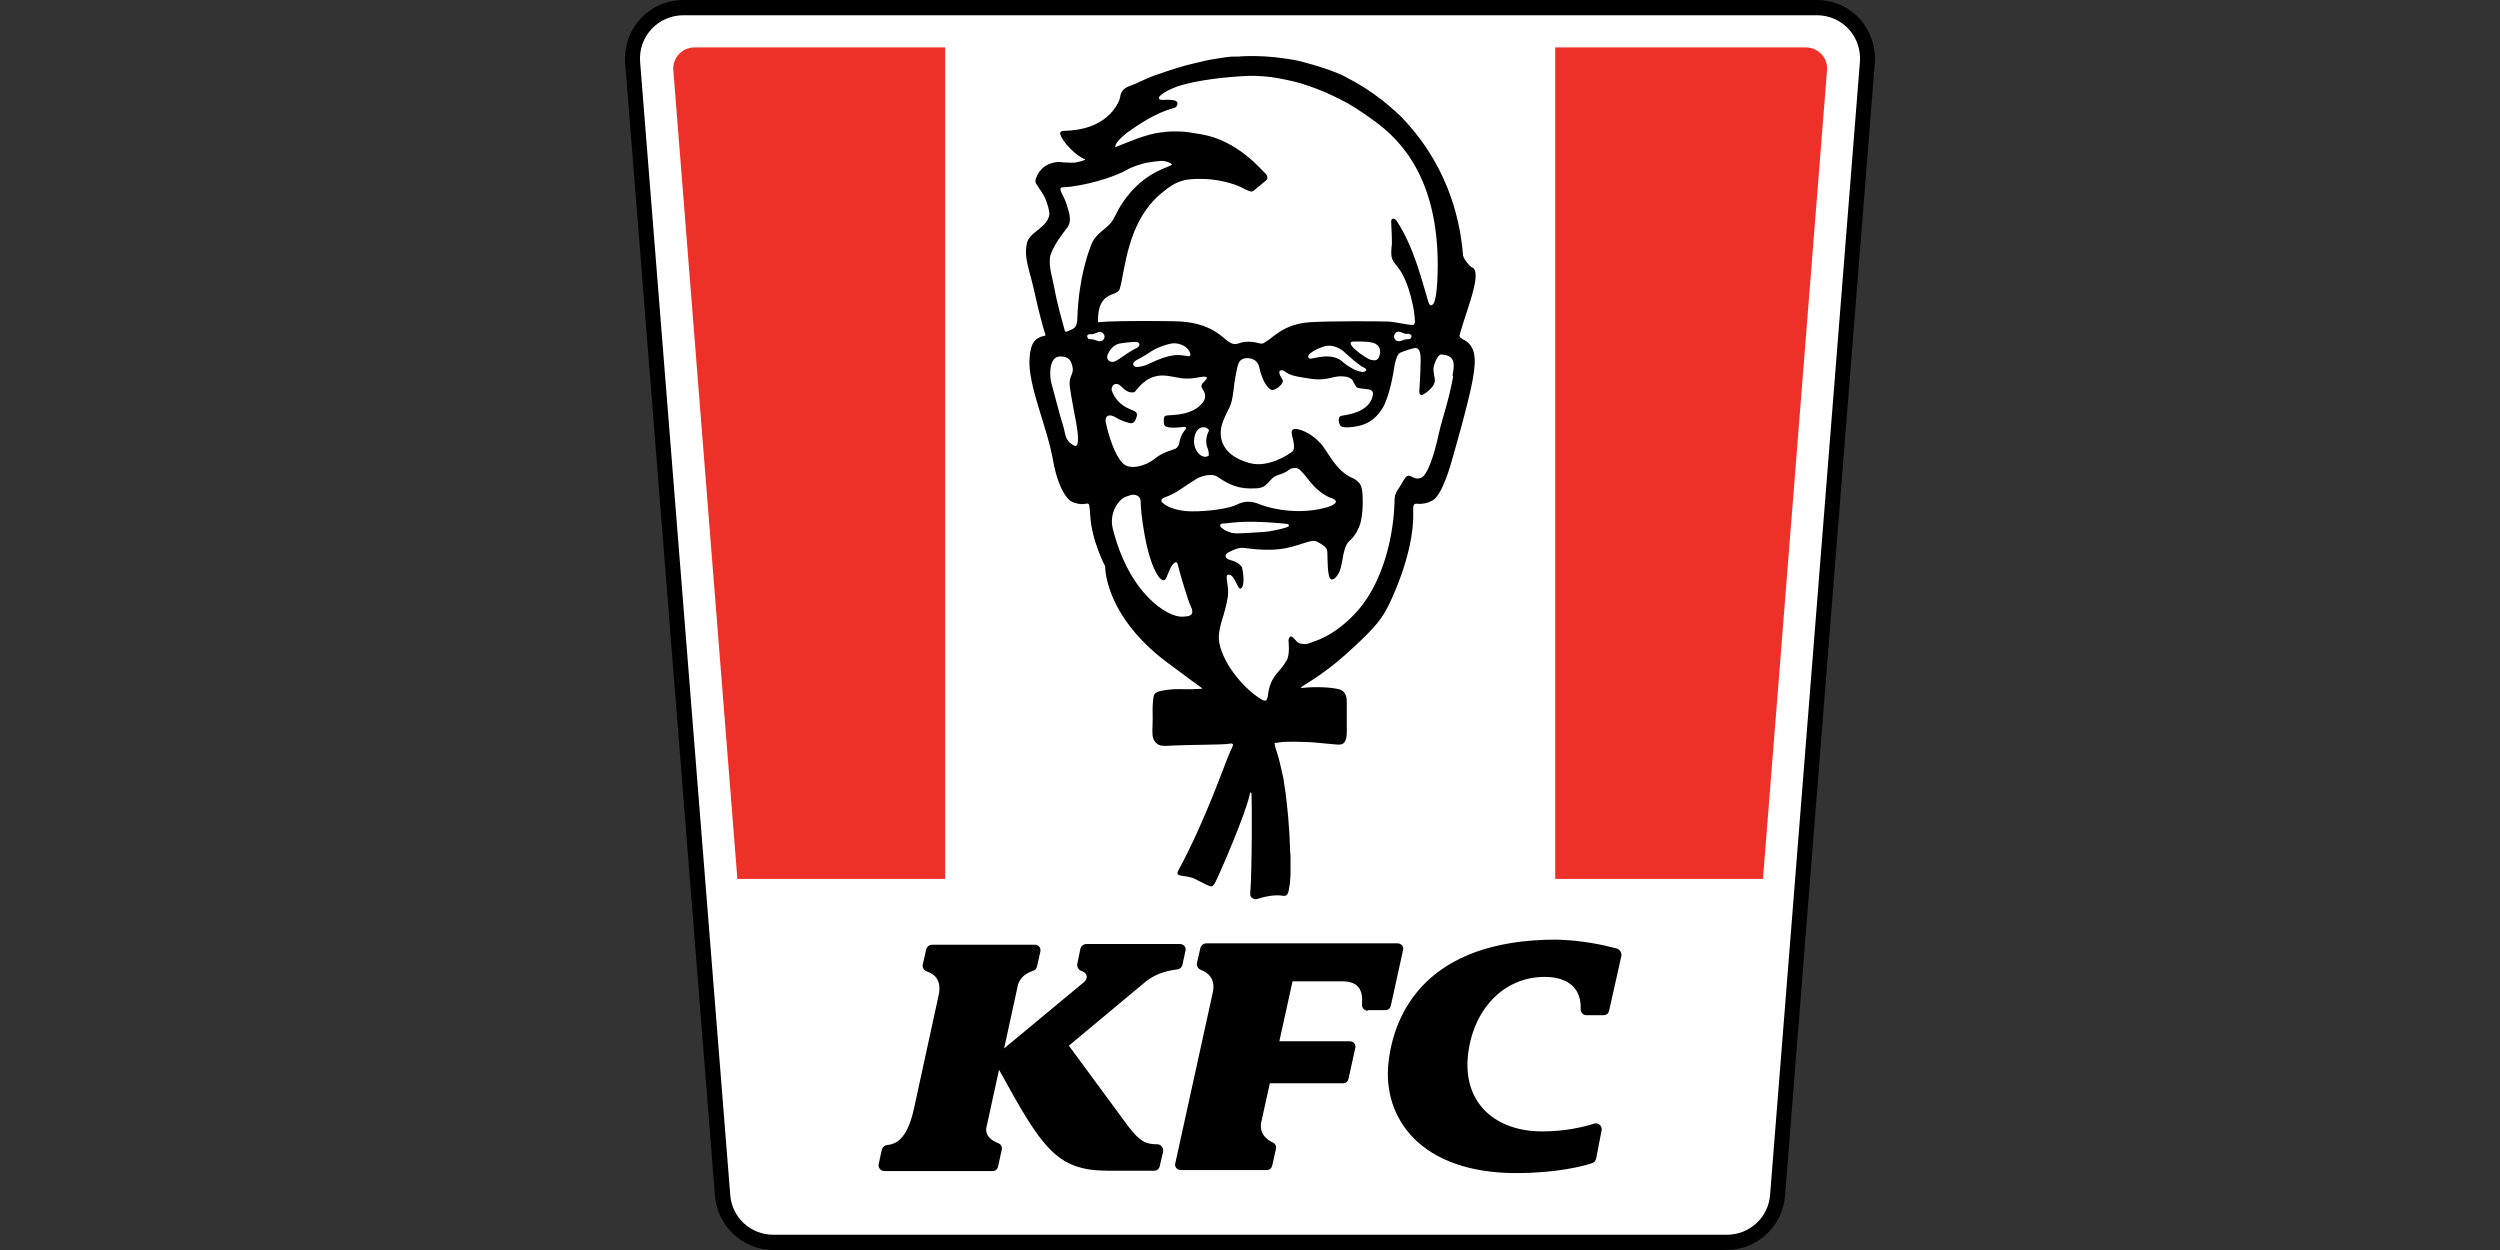
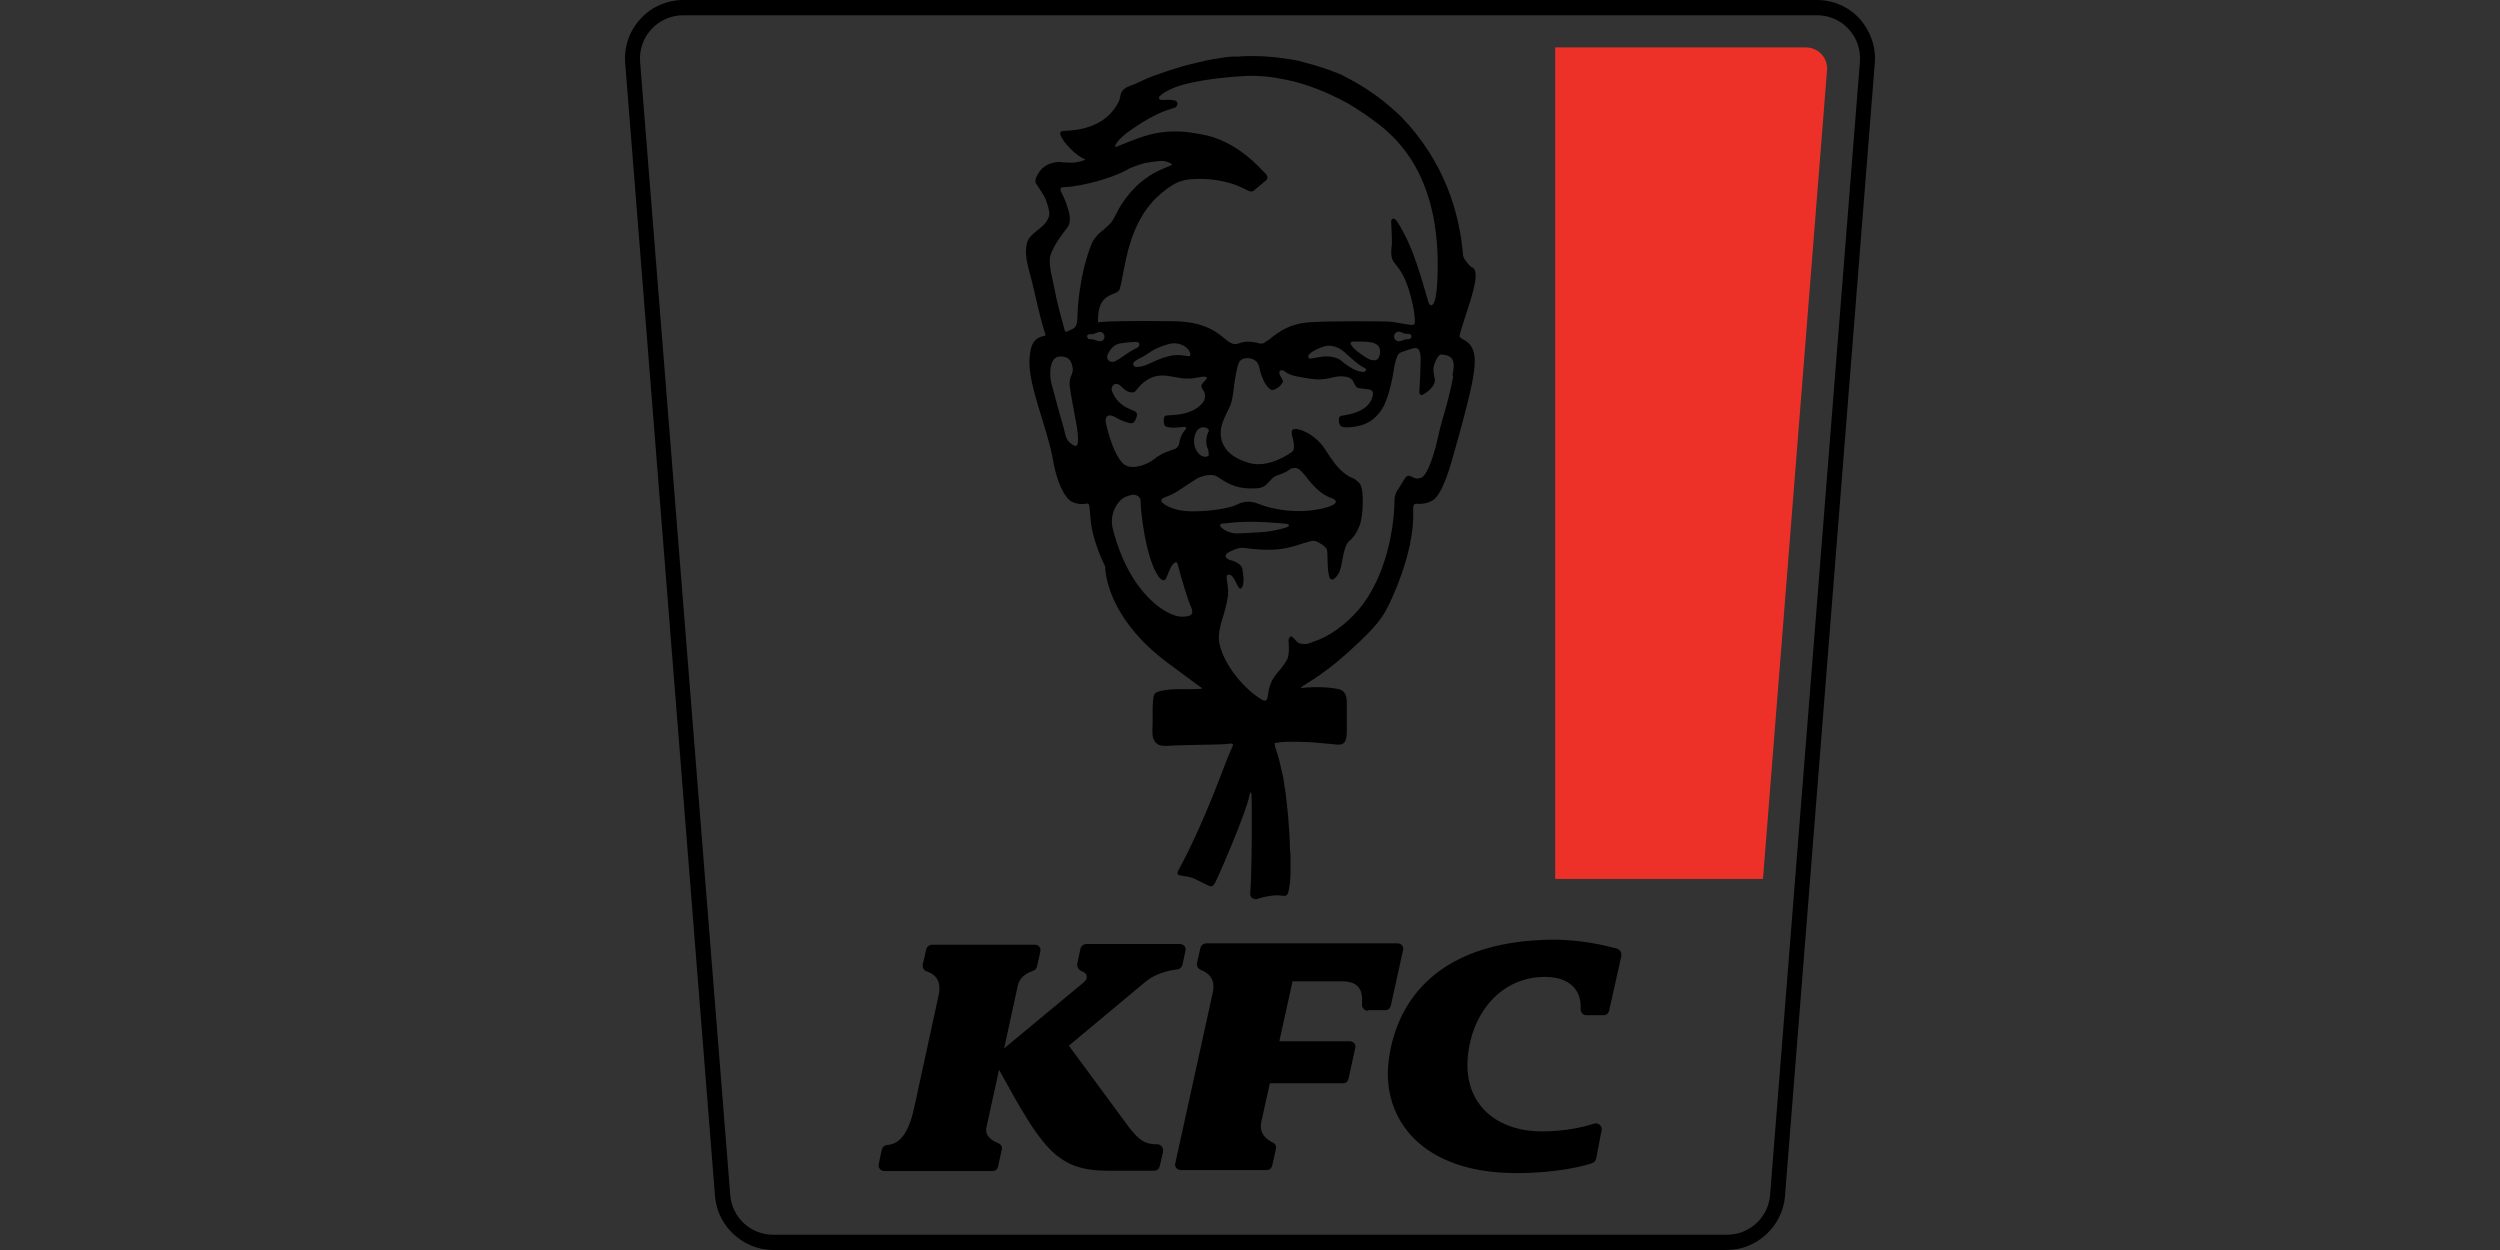
<svg xmlns="http://www.w3.org/2000/svg" width="144" height="72" viewBox="0 0 144 72" fill="none">
  <rect x="0" y="0" width="144" height="72" fill="#333333" stroke="none" />
-   <path d="M44.543 71.571C43.02 71.571 41.732 70.38 41.615 68.877L36.441 3.592C36.383 2.791 36.656 1.972 37.203 1.386C37.749 0.781 38.55 0.449 39.35 0.449H104.631C105.451 0.449 106.232 0.801 106.779 1.386C107.325 1.991 107.618 2.791 107.54 3.611L102.367 68.877C102.249 70.38 100.961 71.571 99.438 71.571H44.543Z" fill="white" />
  <path d="M104.651 0H39.37C38.432 0 37.515 0.39 36.89 1.093C36.246 1.776 35.934 2.713 36.012 3.65L41.185 68.897C41.322 70.634 42.805 72 44.543 72H99.458C101.195 72 102.679 70.634 102.815 68.897L107.989 3.63C108.067 2.693 107.735 1.776 107.11 1.073C106.486 0.39 105.588 0 104.651 0ZM104.651 0.878C106.115 0.878 107.247 2.108 107.13 3.572L101.956 68.838C101.859 70.126 100.766 71.122 99.477 71.122H44.543C43.235 71.122 42.161 70.126 42.063 68.838L36.871 3.572C36.754 2.108 37.905 0.878 39.37 0.878H104.651Z" fill="black" />
-   <path d="M54.44 2.732H39.994C39.291 2.732 38.725 3.337 38.783 4.04L42.473 50.628H54.44V2.732Z" fill="#EE3128" />
  <path d="M104.026 2.732H89.58V50.628H101.547L105.237 4.04C105.295 3.337 104.729 2.732 104.026 2.732Z" fill="#EE3128" />
  <path d="M63.656 32.614C63.675 33.512 64.202 35.893 67.228 38.157C68.497 39.094 69.063 39.523 69.239 39.64C69.317 39.699 68.79 39.679 68.653 39.699C68.419 39.718 67.618 39.64 66.974 39.777C66.388 39.874 66.467 40.031 66.408 40.44C66.369 40.772 66.408 41.299 66.388 41.748C66.369 42.197 66.35 42.509 66.545 42.743C66.74 42.958 66.857 42.997 67.657 42.939C68.419 42.9 70.527 42.9 70.781 42.841C71.113 42.782 71.054 42.9 70.859 43.29C70.547 43.973 69.493 47.135 67.872 50.141C67.638 50.57 68.282 50.355 68.829 50.629C69.824 51.097 69.785 51.234 70.039 50.746C70.312 50.199 71.757 46.842 71.972 45.808C71.991 45.671 72.05 45.554 72.089 45.749C72.108 45.905 72.128 50.141 72.011 51.487C72.011 51.565 72.03 51.624 72.069 51.682C72.147 51.761 72.245 51.78 72.343 51.8C72.831 51.643 73.436 51.507 73.944 51.604C73.983 51.604 74.022 51.585 74.08 51.585C74.1 51.565 74.139 51.526 74.158 51.507C74.197 51.429 74.217 51.351 74.236 51.273V51.253C74.256 51.136 74.275 51.019 74.295 50.902C74.295 50.843 74.314 50.765 74.314 50.707C74.314 50.609 74.314 50.531 74.334 50.433C74.334 50.336 74.334 50.219 74.334 50.121C74.334 50.004 74.334 49.867 74.334 49.75C74.334 49.614 74.334 49.477 74.334 49.34C74.334 49.184 74.334 49.243 74.314 49.087C74.314 48.931 74.295 48.774 74.295 48.599C74.295 48.423 74.275 48.267 74.275 48.091C74.256 47.916 74.256 47.74 74.236 47.564C74.217 47.389 74.217 47.193 74.197 47.018C74.178 46.842 74.158 46.647 74.139 46.471C74.119 46.296 74.1 46.1 74.08 45.925C74.061 45.749 74.041 45.554 74.002 45.378C73.983 45.203 73.944 45.008 73.924 44.832C73.885 44.656 73.865 44.578 73.826 44.402C73.787 44.227 73.748 44.071 73.709 43.895C73.67 43.739 73.631 43.583 73.573 43.407C73.534 43.29 73.495 43.153 73.455 43.036C73.455 43.017 73.416 42.841 73.416 42.822C73.436 42.763 73.514 42.802 73.592 42.782C73.592 42.782 73.631 42.782 73.651 42.763C74.197 42.685 75.134 42.743 75.349 42.743C75.564 42.743 76.638 42.861 76.93 42.88C77.223 42.9 77.594 42.978 77.575 42.08C77.575 41.846 77.575 41.69 77.575 41.475C77.575 41.436 77.575 41.416 77.575 41.377C77.575 41.319 77.575 41.26 77.575 41.202C77.575 41.163 77.575 41.143 77.575 41.104C77.575 41.065 77.575 41.045 77.575 41.006C77.575 40.987 77.575 40.948 77.575 40.928C77.575 40.87 77.575 40.831 77.575 40.792C77.575 40.772 77.575 40.772 77.575 40.753C77.575 40.714 77.575 40.694 77.575 40.655C77.575 40.636 77.575 40.636 77.575 40.616C77.575 40.596 77.575 40.577 77.575 40.557V40.538C77.575 40.519 77.575 40.479 77.575 40.44C77.575 40.226 77.555 39.816 77.126 39.699C76.638 39.582 75.798 39.543 75.037 39.621C74.939 39.621 74.9 39.621 74.939 39.582C75.095 39.465 76.208 38.859 77.477 37.727C78.863 36.478 79.527 35.815 79.956 34.917C79.956 34.917 81.479 31.97 81.401 29.472C81.381 28.964 81.459 29.003 81.772 29.023C81.869 29.023 82.221 29.003 82.416 28.866C83.06 28.71 83.626 26.524 83.626 26.524C83.626 26.524 84.602 23.187 84.837 21.821C85.051 20.611 84.993 19.889 84.251 19.537L84.134 19.459C84.075 19.42 84.056 19.361 84.075 19.303C84.095 19.244 84.114 19.186 84.114 19.147C84.485 17.878 85.129 16.297 84.973 15.653C84.954 15.458 84.798 15.399 84.739 15.38C84.661 15.321 84.368 15.009 84.29 14.775C84.27 14.736 84.27 14.716 84.27 14.677C84.075 12.296 83.216 9.31 80.698 6.714C80.698 6.714 80.522 6.558 80.425 6.46C80.21 6.265 79.937 6.031 79.624 5.777C78.961 5.27 78.414 4.899 77.321 4.333C77.243 4.294 76.403 3.923 75.193 3.611C75.076 3.572 74.959 3.552 74.841 3.513C74.666 3.474 74.373 3.416 74.061 3.377C73.299 3.26 72.479 3.201 71.601 3.24C71.503 3.24 71.367 3.26 71.347 3.26C71.288 3.26 71.249 3.26 71.191 3.26C71.132 3.26 71.074 3.26 71.015 3.26C70.84 3.26 70.586 3.299 70.332 3.338C69.922 3.396 69.473 3.474 69.2 3.552C68.887 3.63 68.477 3.708 67.97 3.865C67.755 3.923 67.54 4.001 67.345 4.06C67.287 4.079 67.228 4.099 67.169 4.118C66.935 4.196 66.72 4.274 66.486 4.353C66.311 4.411 65.608 4.723 65.451 4.801C65.373 4.84 65.276 4.88 65.159 4.919C64.651 5.075 64.553 5.367 64.534 5.524C64.514 5.621 64.495 5.719 64.456 5.816C63.734 7.358 62.035 7.514 61.352 7.534C61.176 7.534 61.02 7.573 61.079 7.749C61.215 8.198 62.016 9.017 62.504 9.173C62.504 9.251 62.094 9.33 61.996 9.349C61.801 9.408 61.001 9.33 60.962 9.33C60.962 9.33 60.962 9.33 60.942 9.33C60.024 9.408 59.751 10.032 59.654 10.325C59.634 10.422 59.634 10.52 59.693 10.598C59.888 10.91 60.102 11.164 60.259 11.555C60.259 11.555 60.259 11.555 60.259 11.574C60.298 11.672 60.337 11.808 60.376 11.925C60.395 12.101 60.532 12.277 60.356 12.628C60.044 13.233 59.263 13.428 59.146 14.033C58.97 14.892 59.283 15.438 59.595 16.863C59.81 17.839 60.063 18.834 60.22 19.283C60.22 19.303 60.22 19.323 60.181 19.342C60.102 19.361 59.985 19.381 59.946 19.401C59.497 19.576 59.361 19.927 59.302 20.63C59.185 22.172 60.317 24.553 60.669 26.583C60.786 27.266 61.098 28.379 61.625 28.828C61.742 28.925 61.996 29.003 62.152 29.023C62.562 29.101 62.738 28.828 62.758 29.237C62.758 29.315 62.797 29.55 62.797 29.686C62.875 31.15 63.656 32.614 63.656 32.614ZM64.378 8.158C64.475 8.022 64.69 7.827 64.905 7.651C65.139 7.495 66.252 6.656 67.287 6.324C67.482 6.265 67.521 6.246 67.657 6.207C67.814 6.168 67.95 5.836 67.618 5.777C67.287 5.719 67.13 5.758 66.955 5.758C66.779 5.758 66.681 5.66 66.818 5.524C66.955 5.387 67.189 5.231 67.618 5.055C68.536 4.684 70.195 4.489 70.957 4.431C71.952 4.353 72.069 4.353 72.733 4.392C73.338 4.431 73.826 4.548 74.041 4.587C75.193 4.801 76.501 5.328 77.672 5.973C78.297 6.343 78.882 6.753 79.449 7.183C81.127 8.49 83.06 10.989 82.787 16.239C82.748 16.863 82.689 17.195 82.631 17.351C82.592 17.507 82.396 17.761 82.279 17.41C81.928 16.278 81.479 14.306 80.464 12.745C80.327 12.53 80.112 12.55 80.132 12.784C80.132 12.882 80.191 13.877 80.171 14.072C80.015 15.36 80.405 14.853 80.991 16.239C81.167 16.668 81.401 17.507 81.459 18.054C81.479 18.191 81.498 18.347 81.498 18.503C81.498 18.698 81.401 18.717 81.401 18.717C81.01 18.717 80.308 18.522 79.937 18.522C79.507 18.503 76.559 18.483 75.447 18.561C74.334 18.639 73.729 19.049 73.104 19.557C73.006 19.635 72.85 19.713 72.772 19.771C72.733 19.791 72.675 19.791 72.635 19.791C72.577 19.791 72.499 19.771 72.362 19.732C72.089 19.674 71.757 19.654 71.503 19.732C71.23 19.81 71.113 19.889 70.82 19.713C70.41 19.479 69.785 18.522 67.599 18.503C66.369 18.483 64.729 18.483 63.792 18.522C63.48 18.542 63.324 18.561 63.245 18.561C63.245 18.522 63.245 18.483 63.245 18.464C63.226 16.727 64.358 17.098 64.495 16.649C64.827 15.517 64.905 12.804 66.877 11.145C67.814 10.344 68.302 10.305 69.18 10.305C70.117 10.305 71.035 10.559 71.503 10.793C71.874 10.969 72.069 11.106 72.206 10.989C72.362 10.871 72.753 10.52 72.909 10.403C73.065 10.286 73.006 10.091 72.85 9.954C72.694 9.837 71.308 8.08 69.161 7.729C68.673 7.651 68.302 7.573 67.853 7.573C67.618 7.573 67.404 7.553 66.838 7.631C66.018 7.729 64.944 8.198 64.261 8.471C64.183 8.451 64.319 8.217 64.378 8.158ZM81.264 19.479C81.167 19.576 81.088 19.518 80.913 19.557C80.776 19.596 80.678 19.674 80.542 19.654C80.327 19.635 80.23 19.381 80.347 19.225C80.522 18.971 80.757 19.186 80.952 19.225C81.049 19.244 81.108 19.205 81.206 19.244C81.323 19.303 81.323 19.381 81.264 19.479ZM78.336 20.357C78.336 20.357 77.945 20.084 77.828 19.869C77.77 19.752 77.789 19.674 77.945 19.674C78.531 19.674 79.078 19.654 79.332 19.869C79.527 20.025 79.527 20.357 79.429 20.572C79.312 20.825 79.097 20.747 78.98 20.728C78.844 20.728 78.336 20.357 78.336 20.357ZM78.59 21.411C78.473 21.469 78.063 21.333 77.945 21.255C77.711 21.118 77.555 21.04 77.243 20.767C77.028 20.591 76.657 20.513 76.306 20.533C76.032 20.552 75.759 20.611 75.544 20.65C75.329 20.708 75.329 20.513 75.388 20.435C75.447 20.357 75.74 20.103 76.364 19.927C76.462 19.908 76.638 19.908 76.716 19.927C76.989 19.967 77.301 20.123 77.516 20.357C77.75 20.572 78.199 20.962 78.453 21.118C78.59 21.196 78.844 21.274 78.59 21.411ZM69.551 25.802C69.61 25.919 69.629 26.134 69.629 26.212C69.61 26.31 69.239 26.446 68.946 25.997C68.653 25.549 68.79 25.002 68.965 24.787C69.258 24.436 69.688 24.69 69.629 24.826C69.395 25.256 69.493 25.685 69.551 25.802ZM65.393 20.786C65.471 20.728 65.49 20.728 65.744 20.591C65.92 20.494 66.115 20.376 66.311 20.24C66.662 20.006 67.345 19.771 67.638 19.771C67.853 19.771 68.204 19.869 68.399 20.084C68.594 20.298 68.653 20.572 68.399 20.513C68.145 20.474 67.853 20.396 67.345 20.513C66.779 20.65 66.388 20.864 66.115 20.982C65.842 21.118 65.549 21.138 65.451 21.138C65.373 21.138 65.12 21.001 65.393 20.786ZM65.022 20.298C64.749 20.474 64.495 20.669 64.28 20.786C64.026 20.942 63.694 20.786 63.792 20.454C63.851 20.279 64.085 19.869 64.475 19.791C64.534 19.771 64.729 19.752 64.885 19.732C65.081 19.713 65.276 19.693 65.393 19.693C65.666 19.674 65.705 19.908 65.51 20.025C65.393 20.084 65.198 20.181 65.022 20.298ZM60.513 14.677C60.747 14.033 61.176 13.506 61.469 13.116C61.742 12.765 61.606 12.296 61.469 11.886C61.371 11.496 61.137 11.106 61.098 11.008C61.079 10.93 61.079 10.871 61.098 10.832C61.118 10.813 61.137 10.813 61.157 10.793L61.664 10.754C63.148 10.559 64.436 10.052 64.846 9.817C65.041 9.7 65.237 9.622 65.451 9.544C65.705 9.466 65.959 9.369 66.213 9.349C66.408 9.31 66.642 9.29 66.838 9.271C67.13 9.232 67.599 9.447 67.482 9.505C67.228 9.661 66.096 9.915 65.081 11.125C64.456 11.867 64.319 12.316 64.105 12.667C63.89 12.999 63.714 13.096 63.421 13.35C63.285 13.467 62.972 13.741 62.836 14.15C62.679 14.56 62.133 16.024 62.055 18.327C62.055 18.6 61.996 18.874 61.742 18.971C61.528 19.049 61.371 19.186 61.332 19.049C61.196 18.542 60.883 17.449 60.766 16.766C60.727 16.551 60.669 16.336 60.63 16.122C60.473 15.497 60.415 14.97 60.513 14.677ZM61.762 25.607C61.332 25.334 61.371 24.963 61.254 24.592C61.02 23.831 60.786 22.894 60.571 22.113C60.434 21.645 60.415 20.533 61.059 20.533C61.391 20.533 61.625 20.63 61.723 20.942C61.957 21.625 61.528 21.508 61.625 22.309C61.703 22.875 61.82 23.441 61.996 24.397C62.074 24.846 62.23 25.919 61.84 25.646L61.762 25.607ZM63.382 19.654C63.245 19.674 63.148 19.596 62.992 19.557C62.816 19.518 62.718 19.576 62.66 19.479C62.601 19.381 62.601 19.303 62.699 19.264C62.797 19.225 62.855 19.264 62.953 19.244C63.148 19.205 63.382 18.991 63.558 19.225C63.694 19.381 63.597 19.635 63.382 19.654ZM63.694 24.338C63.636 24.085 63.753 23.714 64.339 24.085C64.436 24.143 64.71 24.28 65.022 24.358C65.217 24.416 65.334 24.338 65.393 24.202C65.451 24.065 65.608 23.792 65.334 23.675C65.081 23.538 64.417 23.421 64.046 22.523C63.987 22.367 64.085 22.172 64.202 22.133C64.3 22.094 64.436 22.113 64.553 22.231C64.671 22.348 64.924 22.601 65.159 22.601C65.373 22.621 65.412 22.523 65.451 22.465C65.627 22.27 66.154 21.508 67.209 21.645C67.657 21.704 68.048 21.801 68.204 21.801C68.302 21.801 68.594 21.821 68.887 21.762C69.2 21.704 69.688 21.606 69.454 21.879C69.258 22.094 69.102 22.192 69.278 22.426C69.278 22.445 69.297 22.445 69.297 22.465C69.454 22.68 69.454 22.953 69.297 23.167L69.278 23.187C69.043 23.499 68.555 23.851 67.54 23.909C67.072 23.929 67.052 23.929 67.033 24.182C67.033 24.28 67.033 24.338 67.052 24.416C67.072 24.553 67.169 24.612 67.482 24.631C67.716 24.651 68.145 24.592 68.145 24.592C68.243 24.553 68.38 24.631 68.302 24.709C68.282 24.729 68.243 24.787 68.243 24.787C68.009 25.08 67.95 25.353 67.931 25.509C67.911 25.646 67.833 25.763 67.716 25.841C67.56 25.919 66.974 26.037 66.506 26.427C66.037 26.817 65.061 27.13 64.651 26.661C64.202 26.193 63.87 25.139 63.694 24.338ZM68.087 35.522C67.248 35.541 65.061 34.234 64.105 30.486C63.851 29.53 64.456 28.749 64.846 28.613C65.061 28.535 65.178 28.496 65.256 28.496C65.334 28.496 65.705 28.496 65.705 28.925C65.686 29.276 65.979 32.184 66.74 33.219C66.935 33.473 67.111 33.492 67.189 33.258C67.267 33.043 67.404 32.77 67.443 32.672C67.482 32.594 67.755 32.184 67.833 32.497C68.009 33.18 68.419 34.585 68.594 34.937C68.868 35.522 68.399 35.502 68.087 35.522ZM68.594 29.452C67.501 29.433 66.994 29.023 66.916 28.906C66.838 28.788 66.974 28.691 67.072 28.652C67.326 28.574 67.794 28.34 67.97 28.203C68.165 28.066 68.673 27.735 68.926 27.578C69.043 27.5 69.746 27.188 70.156 27.481C70.781 27.91 71.347 28.203 72.401 28.125C73.085 28.086 73.065 27.539 73.612 27.364C74.119 27.207 74.197 27.09 74.353 26.993C74.549 26.954 74.705 26.895 74.92 27.11C75.193 27.364 75.29 27.578 75.622 27.93C76.052 28.418 76.54 28.652 76.696 28.691C76.852 28.73 76.95 28.847 76.95 28.886C76.95 28.945 76.891 29.081 76.442 29.218C74.959 29.647 73.377 29.374 72.538 29.042C72.128 28.866 71.718 28.828 71.249 29.062C70.859 29.276 69.629 29.472 68.594 29.452ZM74.119 30.369C73.865 30.467 73.143 30.623 72.792 30.643C72.44 30.662 71.308 30.74 71.132 30.721C70.898 30.701 70.586 30.604 70.332 30.369C70.273 30.33 70.234 30.155 70.43 30.155C70.82 30.155 71.464 29.94 73.709 30.135C73.944 30.155 74.061 30.174 74.119 30.174C74.178 30.174 74.373 30.272 74.119 30.369ZM83.704 21.684C83.412 23.245 83.08 24.046 82.865 25.022C82.65 26.037 82.221 27.5 81.791 27.539C81.362 27.676 81.206 27.169 80.932 27.539C80.776 27.754 80.639 28.047 80.503 28.223C80.405 28.34 80.327 28.613 80.327 28.749C80.327 29.042 80.308 29.94 80.054 31.15C79.663 32.965 78.98 34.273 78.258 35.112C76.872 36.713 75.583 36.966 75.427 37.044C75.232 37.142 74.92 37.083 74.822 37.044C74.724 37.005 74.646 36.888 74.471 36.713C74.295 36.556 74.236 36.791 74.217 36.869C74.217 36.927 74.314 37.688 74.119 38.02C73.709 38.762 73.299 38.82 73.085 39.738C73.006 40.05 73.065 40.519 72.694 40.304C71.796 39.796 70.508 38.391 70.234 37.044C70.156 36.635 70.234 36.166 70.488 35.385C70.625 34.917 70.742 34.41 70.742 34.117C70.742 33.59 70.547 33.141 70.742 33.102C71.113 33.024 71.288 34 71.464 33.902C71.777 33.726 71.542 32.692 71.542 32.692C71.542 32.692 71.425 32.399 70.879 32.263C70.566 32.184 70.469 31.95 70.8 31.794C71.054 31.677 71.328 31.521 71.659 31.56C73.885 31.872 74.529 31.423 75.427 31.189C75.603 31.15 75.701 31.131 75.837 31.189C75.974 31.248 76.345 31.462 76.423 31.638C76.501 31.833 76.423 32.555 76.54 33.121C76.657 33.687 77.047 33.18 77.145 32.946C77.243 32.731 77.34 32.184 77.36 32.048C77.379 31.911 77.496 31.345 77.711 31.17C78.121 30.838 78.258 30.389 78.336 30.213C78.394 30.038 78.512 29.511 78.492 28.71C78.473 27.93 78.336 27.852 78.141 27.676C77.945 27.5 77.731 27.539 77.262 27.11C76.833 26.72 76.481 26.095 76.189 25.685C75.876 25.295 75.369 24.865 74.783 24.729C74.197 24.592 74.451 25.119 74.471 25.275C74.49 25.373 74.627 25.861 74.431 26.017C74.236 26.173 73.065 26.954 72.011 26.681C70.761 26.349 70.332 25.666 70.312 24.983C70.293 24.514 70.527 24.046 70.8 23.499C70.976 23.187 71.035 22.64 71.093 22.133C71.152 21.723 71.249 21.138 71.347 20.923C71.406 20.767 71.562 20.611 71.894 20.63C72.226 20.65 72.44 20.825 72.518 21.099C72.733 22.113 73.085 22.367 73.202 22.445C73.319 22.523 73.553 22.367 73.631 22.309C73.729 22.25 73.944 22.016 73.885 21.899C73.768 21.704 73.709 21.587 73.69 21.489C73.651 21.294 73.885 21.313 73.944 21.352C74.334 21.665 74.705 21.684 75.388 21.801C76.579 21.996 76.735 21.567 77.555 21.704C77.653 21.723 77.867 21.801 77.926 21.938C77.984 22.035 78.082 22.289 78.18 22.328C78.277 22.367 78.512 22.387 78.648 22.406C78.824 22.426 79.136 22.426 79.078 22.738C78.941 23.597 77.965 23.831 77.496 23.909C77.301 23.948 77.223 23.948 77.184 23.987C77.087 24.065 77.087 24.338 77.204 24.514C77.282 24.631 77.653 24.651 78.16 24.553C78.687 24.456 79.195 24.202 79.605 23.558C80.034 22.894 80.269 21.43 80.308 21.157C80.347 20.884 80.464 20.435 80.62 20.337C80.776 20.24 81.459 20.025 81.557 20.045C81.674 20.064 81.752 20.123 81.811 20.396C81.869 20.669 81.772 22.27 81.752 22.523C81.752 22.777 81.889 22.777 81.947 22.738C82.104 22.66 82.533 22.367 82.631 22.035C82.709 21.782 82.494 21.43 82.592 21.079C82.748 20.552 82.924 20.416 83.021 20.416C83.704 20.474 83.841 20.767 83.665 21.625L83.704 21.684ZM93.114 54.63C93.309 54.688 93.426 54.883 93.387 55.078L92.684 58.221C92.645 58.377 92.528 58.475 92.372 58.475H91.376C91.181 58.475 91.045 58.318 91.045 58.123C91.045 58.084 91.045 58.065 91.045 58.065C91.084 57.05 90.439 56.269 88.975 56.269C86.535 56.269 84.778 58.26 84.544 60.895C84.31 63.608 86.203 65.169 88.819 65.169C90.166 65.169 91.22 64.915 91.826 64.72C92.06 64.642 92.294 64.857 92.255 65.091L91.943 66.711C91.923 66.847 91.826 66.965 91.689 67.004C91.162 67.179 89.639 67.57 87.335 67.57C81.85 67.57 79.624 64.427 79.976 61.207C80.288 58.338 82.182 54.122 89.639 54.122C91.084 54.161 92.216 54.395 93.114 54.63ZM62.23 54.649C62.269 54.493 62.406 54.376 62.582 54.376H67.97C68.185 54.376 68.341 54.571 68.282 54.766L68.106 55.586C68.067 55.723 67.95 55.82 67.814 55.84C67.794 55.84 67.775 55.84 67.775 55.84C67.365 55.898 66.642 56.035 66.037 56.503L61.567 60.231L65.002 64.896C65.666 65.755 65.998 65.911 66.662 65.911C66.877 65.911 67.033 66.125 66.994 66.34L66.799 67.179C66.76 67.335 66.642 67.433 66.486 67.433H63.812C60.844 67.433 60.024 66.125 57.545 61.617L56.823 64.915C56.706 65.423 57.135 65.696 57.467 65.833C57.487 65.833 57.487 65.852 57.506 65.852C57.662 65.911 57.74 66.067 57.701 66.223L57.487 67.199C57.448 67.355 57.33 67.453 57.174 67.453H50.947C50.732 67.453 50.556 67.257 50.615 67.043L50.791 66.223C50.83 66.067 50.947 65.969 51.103 65.95H51.123C51.689 65.891 52.294 65.52 52.665 63.764L54.07 57.303C54.246 56.445 53.816 56.113 53.446 55.976C53.446 55.976 53.426 55.976 53.387 55.957C53.211 55.898 53.114 55.723 53.153 55.547L53.348 54.688C53.387 54.532 53.524 54.415 53.699 54.415H59.614C59.829 54.415 59.966 54.61 59.927 54.805L59.732 55.664C59.712 55.781 59.614 55.898 59.497 55.918C59.478 55.918 59.458 55.918 59.458 55.937C59.185 56.035 58.736 56.25 58.619 56.796L57.838 60.387L62.426 56.581C62.699 56.347 62.64 56.054 62.309 55.937C62.133 55.879 62.016 55.703 62.055 55.508L62.23 54.649ZM78.785 58.221C78.59 58.221 78.433 58.045 78.453 57.85C78.453 57.811 78.453 57.811 78.453 57.811C78.512 56.991 78.219 56.523 77.301 56.523H74.451L73.69 59.977H77.75C77.965 59.977 78.121 60.173 78.063 60.368L77.672 62.144C77.633 62.3 77.516 62.398 77.36 62.398H73.143C73.143 62.398 72.675 64.525 72.655 64.603C72.499 65.286 72.967 65.638 73.28 65.794C73.299 65.794 73.319 65.813 73.319 65.813C73.455 65.872 73.534 66.028 73.495 66.164L73.28 67.14C73.241 67.296 73.124 67.394 72.967 67.394H68.009C67.794 67.394 67.638 67.199 67.697 67.004L69.844 57.225C70.059 56.367 69.551 56.015 69.2 55.879C69.18 55.879 69.18 55.879 69.161 55.859C69.004 55.801 68.907 55.625 68.946 55.469L69.141 54.61C69.18 54.454 69.317 54.337 69.493 54.337H80.503C80.718 54.337 80.874 54.532 80.815 54.727L80.112 57.928C80.073 58.084 79.956 58.182 79.8 58.182H78.785" fill="black" />
</svg>